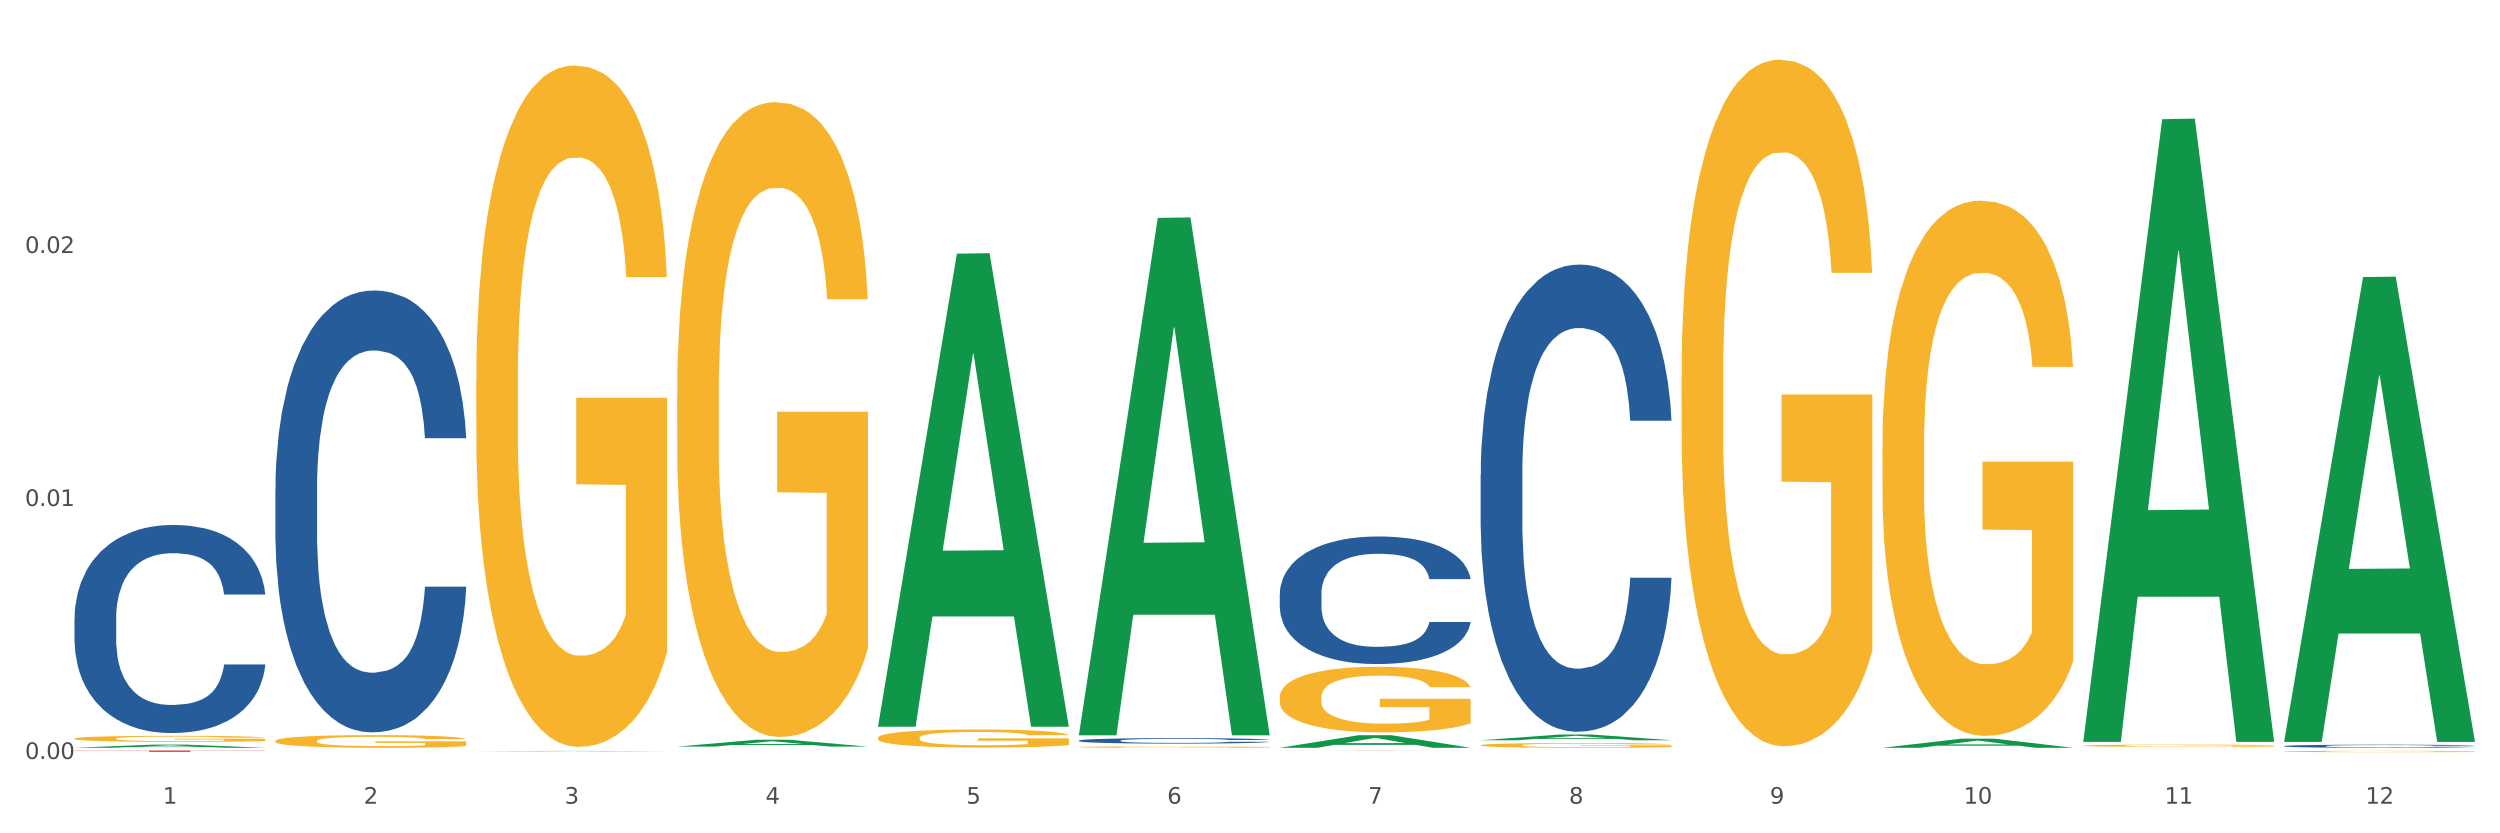
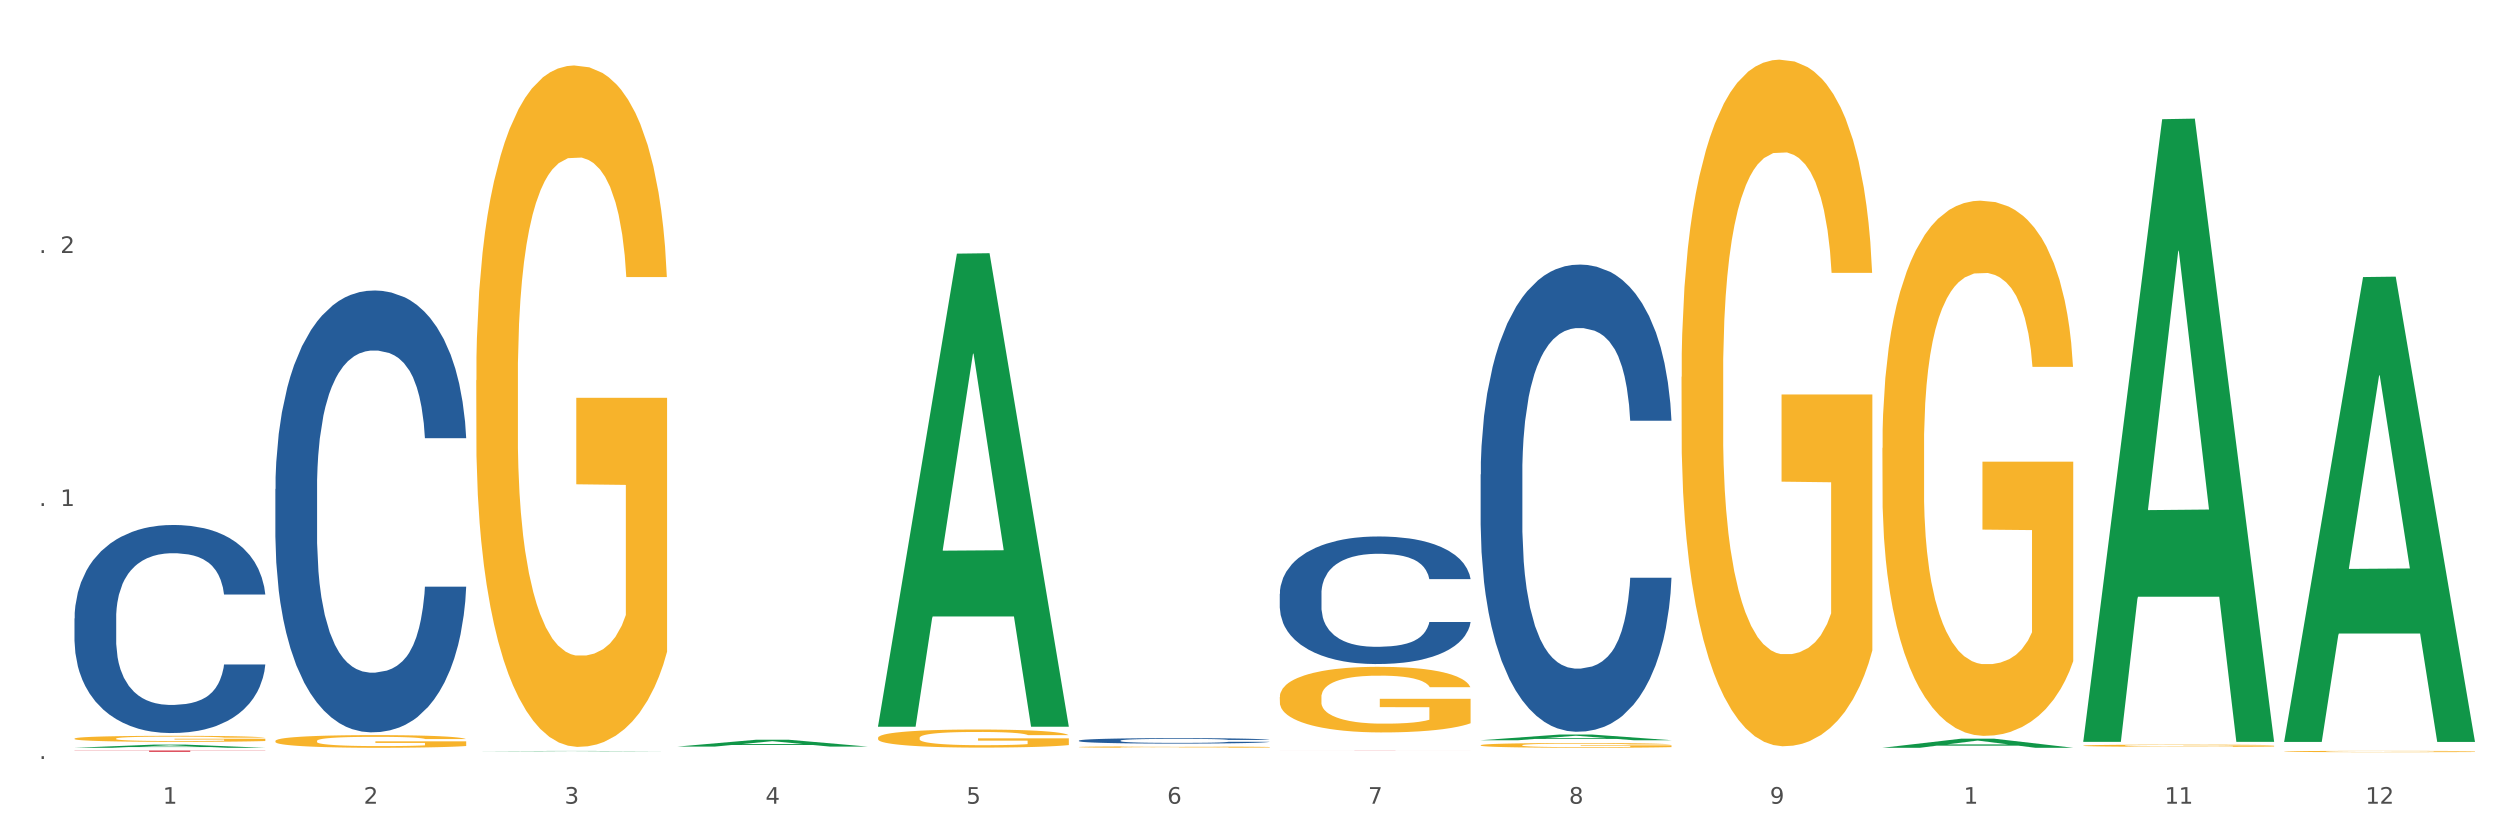
<svg xmlns="http://www.w3.org/2000/svg" xmlns:xlink="http://www.w3.org/1999/xlink" width="1080pt" height="360pt" viewBox="0 0 1080 360" version="1.1">
  <rect x="0" y="0" width="1080" height="360" fill="#333333" stroke="none" />
  <defs>
    <style type="text/css">*{stroke-linejoin: round; stroke-linecap: butt}</style>
  </defs>
  <g id="figure_1">
    <g id="patch_1">
-       <path d="M 0 360  L 1080 360  L 1080 0  L 0 0  z " style="fill: #ffffff; stroke: #ffffff; stroke-linejoin: miter" />
+       <path d="M 0 360  L 1080 360  L 1080 0  L 0 0  " style="fill: #ffffff; stroke: #ffffff; stroke-linejoin: miter" />
    </g>
    <g id="axes_1">
      <g id="matplotlib.axis_1">
        <g id="xtick_1">
          <g id="text_1">
            <g style="fill: #4d4d4d" transform="translate(70.342 347.204) scale(0.096 -0.096)">
              <defs>
                <path id="DejaVuSans-31" d="M 794 531  L 1825 531  L 1825 4091  L 703 3866  L 703 4441  L 1819 4666  L 2450 4666  L 2450 531  L 3481 531  L 3481 0  L 794 0  L 794 531  z " transform="scale(0.016)" />
              </defs>
              <use xlink:href="#DejaVuSans-31" />
            </g>
          </g>
        </g>
        <g id="xtick_2">
          <g id="text_2">
            <g style="fill: #4d4d4d" transform="translate(157.122 347.204) scale(0.096 -0.096)">
              <defs>
                <path id="DejaVuSans-32" d="M 1228 531  L 3431 531  L 3431 0  L 469 0  L 469 531  Q 828 903 1448 1529  Q 2069 2156 2228 2338  Q 2531 2678 2651 2914  Q 2772 3150 2772 3378  Q 2772 3750 2511 3984  Q 2250 4219 1831 4219  Q 1534 4219 1204 4116  Q 875 4013 500 3803  L 500 4441  Q 881 4594 1212 4672  Q 1544 4750 1819 4750  Q 2544 4750 2975 4387  Q 3406 4025 3406 3419  Q 3406 3131 3298 2873  Q 3191 2616 2906 2266  Q 2828 2175 2409 1742  Q 1991 1309 1228 531  z " transform="scale(0.016)" />
              </defs>
              <use xlink:href="#DejaVuSans-32" />
            </g>
          </g>
        </g>
        <g id="xtick_3">
          <g id="text_3">
            <g style="fill: #4d4d4d" transform="translate(243.902 347.204) scale(0.096 -0.096)">
              <defs>
                <path id="DejaVuSans-33" d="M 2597 2516  Q 3050 2419 3304 2112  Q 3559 1806 3559 1356  Q 3559 666 3084 287  Q 2609 -91 1734 -91  Q 1441 -91 1130 -33  Q 819 25 488 141  L 488 750  Q 750 597 1062 519  Q 1375 441 1716 441  Q 2309 441 2620 675  Q 2931 909 2931 1356  Q 2931 1769 2642 2001  Q 2353 2234 1838 2234  L 1294 2234  L 1294 2753  L 1863 2753  Q 2328 2753 2575 2939  Q 2822 3125 2822 3475  Q 2822 3834 2567 4026  Q 2313 4219 1838 4219  Q 1578 4219 1281 4162  Q 984 4106 628 3988  L 628 4550  Q 988 4650 1302 4700  Q 1616 4750 1894 4750  Q 2613 4750 3031 4423  Q 3450 4097 3450 3541  Q 3450 3153 3228 2886  Q 3006 2619 2597 2516  z " transform="scale(0.016)" />
              </defs>
              <use xlink:href="#DejaVuSans-33" />
            </g>
          </g>
        </g>
        <g id="xtick_4">
          <g id="text_4">
            <g style="fill: #4d4d4d" transform="translate(330.683 347.204) scale(0.096 -0.096)">
              <defs>
                <path id="DejaVuSans-34" d="M 2419 4116  L 825 1625  L 2419 1625  L 2419 4116  z M 2253 4666  L 3047 4666  L 3047 1625  L 3713 1625  L 3713 1100  L 3047 1100  L 3047 0  L 2419 0  L 2419 1100  L 313 1100  L 313 1709  L 2253 4666  z " transform="scale(0.016)" />
              </defs>
              <use xlink:href="#DejaVuSans-34" />
            </g>
          </g>
        </g>
        <g id="xtick_5">
          <g id="text_5">
            <g style="fill: #4d4d4d" transform="translate(417.463 347.204) scale(0.096 -0.096)">
              <defs>
                <path id="DejaVuSans-35" d="M 691 4666  L 3169 4666  L 3169 4134  L 1269 4134  L 1269 2991  Q 1406 3038 1543 3061  Q 1681 3084 1819 3084  Q 2600 3084 3056 2656  Q 3513 2228 3513 1497  Q 3513 744 3044 326  Q 2575 -91 1722 -91  Q 1428 -91 1123 -41  Q 819 9 494 109  L 494 744  Q 775 591 1075 516  Q 1375 441 1709 441  Q 2250 441 2565 725  Q 2881 1009 2881 1497  Q 2881 1984 2565 2268  Q 2250 2553 1709 2553  Q 1456 2553 1204 2497  Q 953 2441 691 2322  L 691 4666  z " transform="scale(0.016)" />
              </defs>
              <use xlink:href="#DejaVuSans-35" />
            </g>
          </g>
        </g>
        <g id="xtick_6">
          <g id="text_6">
            <g style="fill: #4d4d4d" transform="translate(504.243 347.204) scale(0.096 -0.096)">
              <defs>
                <path id="DejaVuSans-36" d="M 2113 2584  Q 1688 2584 1439 2293  Q 1191 2003 1191 1497  Q 1191 994 1439 701  Q 1688 409 2113 409  Q 2538 409 2786 701  Q 3034 994 3034 1497  Q 3034 2003 2786 2293  Q 2538 2584 2113 2584  z M 3366 4563  L 3366 3988  Q 3128 4100 2886 4159  Q 2644 4219 2406 4219  Q 1781 4219 1451 3797  Q 1122 3375 1075 2522  Q 1259 2794 1537 2939  Q 1816 3084 2150 3084  Q 2853 3084 3261 2657  Q 3669 2231 3669 1497  Q 3669 778 3244 343  Q 2819 -91 2113 -91  Q 1303 -91 875 529  Q 447 1150 447 2328  Q 447 3434 972 4092  Q 1497 4750 2381 4750  Q 2619 4750 2861 4703  Q 3103 4656 3366 4563  z " transform="scale(0.016)" />
              </defs>
              <use xlink:href="#DejaVuSans-36" />
            </g>
          </g>
        </g>
        <g id="xtick_7">
          <g id="text_7">
            <g style="fill: #4d4d4d" transform="translate(591.024 347.204) scale(0.096 -0.096)">
              <defs>
                <path id="DejaVuSans-37" d="M 525 4666  L 3525 4666  L 3525 4397  L 1831 0  L 1172 0  L 2766 4134  L 525 4134  L 525 4666  z " transform="scale(0.016)" />
              </defs>
              <use xlink:href="#DejaVuSans-37" />
            </g>
          </g>
        </g>
        <g id="xtick_8">
          <g id="text_8">
            <g style="fill: #4d4d4d" transform="translate(677.804 347.204) scale(0.096 -0.096)">
              <defs>
                <path id="DejaVuSans-38" d="M 2034 2216  Q 1584 2216 1326 1975  Q 1069 1734 1069 1313  Q 1069 891 1326 650  Q 1584 409 2034 409  Q 2484 409 2743 651  Q 3003 894 3003 1313  Q 3003 1734 2745 1975  Q 2488 2216 2034 2216  z M 1403 2484  Q 997 2584 770 2862  Q 544 3141 544 3541  Q 544 4100 942 4425  Q 1341 4750 2034 4750  Q 2731 4750 3128 4425  Q 3525 4100 3525 3541  Q 3525 3141 3298 2862  Q 3072 2584 2669 2484  Q 3125 2378 3379 2068  Q 3634 1759 3634 1313  Q 3634 634 3220 271  Q 2806 -91 2034 -91  Q 1263 -91 848 271  Q 434 634 434 1313  Q 434 1759 690 2068  Q 947 2378 1403 2484  z M 1172 3481  Q 1172 3119 1398 2916  Q 1625 2713 2034 2713  Q 2441 2713 2670 2916  Q 2900 3119 2900 3481  Q 2900 3844 2670 4047  Q 2441 4250 2034 4250  Q 1625 4250 1398 4047  Q 1172 3844 1172 3481  z " transform="scale(0.016)" />
              </defs>
              <use xlink:href="#DejaVuSans-38" />
            </g>
          </g>
        </g>
        <g id="xtick_9">
          <g id="text_9">
            <g style="fill: #4d4d4d" transform="translate(764.584 347.204) scale(0.096 -0.096)">
              <defs>
                <path id="DejaVuSans-39" d="M 703 97  L 703 672  Q 941 559 1184 500  Q 1428 441 1663 441  Q 2288 441 2617 861  Q 2947 1281 2994 2138  Q 2813 1869 2534 1725  Q 2256 1581 1919 1581  Q 1219 1581 811 2004  Q 403 2428 403 3163  Q 403 3881 828 4315  Q 1253 4750 1959 4750  Q 2769 4750 3195 4129  Q 3622 3509 3622 2328  Q 3622 1225 3098 567  Q 2575 -91 1691 -91  Q 1453 -91 1209 -44  Q 966 3 703 97  z M 1959 2075  Q 2384 2075 2632 2365  Q 2881 2656 2881 3163  Q 2881 3666 2632 3958  Q 2384 4250 1959 4250  Q 1534 4250 1286 3958  Q 1038 3666 1038 3163  Q 1038 2656 1286 2365  Q 1534 2075 1959 2075  z " transform="scale(0.016)" />
              </defs>
              <use xlink:href="#DejaVuSans-39" />
            </g>
          </g>
        </g>
        <g id="xtick_10">
          <g id="text_10">
            <g style="fill: #4d4d4d" transform="translate(848.311 347.204) scale(0.096 -0.096)">
              <defs>
-                 <path id="DejaVuSans-30" d="M 2034 4250  Q 1547 4250 1301 3770  Q 1056 3291 1056 2328  Q 1056 1369 1301 889  Q 1547 409 2034 409  Q 2525 409 2770 889  Q 3016 1369 3016 2328  Q 3016 3291 2770 3770  Q 2525 4250 2034 4250  z M 2034 4750  Q 2819 4750 3233 4129  Q 3647 3509 3647 2328  Q 3647 1150 3233 529  Q 2819 -91 2034 -91  Q 1250 -91 836 529  Q 422 1150 422 2328  Q 422 3509 836 4129  Q 1250 4750 2034 4750  z " transform="scale(0.016)" />
-               </defs>
+                 </defs>
              <use xlink:href="#DejaVuSans-31" />
              <use xlink:href="#DejaVuSans-30" transform="translate(63.623 0)" />
            </g>
          </g>
        </g>
        <g id="xtick_11">
          <g id="text_11">
            <g style="fill: #4d4d4d" transform="translate(935.091 347.204) scale(0.096 -0.096)">
              <use xlink:href="#DejaVuSans-31" />
              <use xlink:href="#DejaVuSans-31" transform="translate(63.623 0)" />
            </g>
          </g>
        </g>
        <g id="xtick_12">
          <g id="text_12">
            <g style="fill: #4d4d4d" transform="translate(1021.871 347.204) scale(0.096 -0.096)">
              <use xlink:href="#DejaVuSans-31" />
              <use xlink:href="#DejaVuSans-32" transform="translate(63.623 0)" />
            </g>
          </g>
        </g>
        <g id="xtick_13" />
        <g id="xtick_14" />
        <g id="xtick_15" />
        <g id="xtick_16" />
        <g id="xtick_17" />
        <g id="xtick_18" />
        <g id="xtick_19" />
        <g id="xtick_20" />
        <g id="xtick_21" />
        <g id="xtick_22" />
        <g id="xtick_23" />
      </g>
      <g id="matplotlib.axis_2">
        <g id="ytick_1">
          <g id="text_13">
            <g style="fill: #4d4d4d" transform="translate(10.8 327.887) scale(0.096 -0.096)">
              <defs>
                <path id="DejaVuSans-2e" d="M 684 794  L 1344 794  L 1344 0  L 684 0  L 684 794  z " transform="scale(0.016)" />
              </defs>
              <use xlink:href="#DejaVuSans-30" />
              <use xlink:href="#DejaVuSans-2e" transform="translate(63.623 0)" />
              <use xlink:href="#DejaVuSans-30" transform="translate(95.41 0)" />
              <use xlink:href="#DejaVuSans-30" transform="translate(159.033 0)" />
            </g>
          </g>
        </g>
        <g id="ytick_2">
          <g id="text_14">
            <g style="fill: #4d4d4d" transform="translate(10.8 218.59) scale(0.096 -0.096)">
              <use xlink:href="#DejaVuSans-30" />
              <use xlink:href="#DejaVuSans-2e" transform="translate(63.623 0)" />
              <use xlink:href="#DejaVuSans-30" transform="translate(95.41 0)" />
              <use xlink:href="#DejaVuSans-31" transform="translate(159.033 0)" />
            </g>
          </g>
        </g>
        <g id="ytick_3">
          <g id="text_15">
            <g style="fill: #4d4d4d" transform="translate(10.8 109.292) scale(0.096 -0.096)">
              <use xlink:href="#DejaVuSans-30" />
              <use xlink:href="#DejaVuSans-2e" transform="translate(63.623 0)" />
              <use xlink:href="#DejaVuSans-30" transform="translate(95.41 0)" />
              <use xlink:href="#DejaVuSans-32" transform="translate(159.033 0)" />
            </g>
          </g>
        </g>
        <g id="ytick_4" />
        <g id="ytick_5" />
        <g id="ytick_6" />
      </g>
      <g id="PolyCollection_1">
        <path d="M 32.175 323.043  L 32.26 323.042  L 66.256 321.682  L 80.365 321.68  L 114.616 323.046  L 98.298 323.046  L 90.904 322.728  L 55.803 322.728  L 55.548 322.733  L 48.408 323.046  L 32.175 323.046  L 32.175 323.043  L 60.222 322.538  L 86.484 322.537  L 73.481 321.971  L 73.311 321.969  L 73.141 321.973  L 60.137 322.537  L 60.222 322.538  L 32.175 323.043  z " clip-path="url(#pca580db90e)" style="fill: #109648" />
        <path d="M 118.955 320.102  L 119.053 320.097  L 119.053 319.917  L 119.247 319.762  L 120.221 319.388  L 121.681 319.078  L 122.751 318.913  L 123.822 318.778  L 125.087 318.643  L 126.645 318.503  L 129.467 318.298  L 131.219 318.193  L 133.361 318.083  L 137.254 317.923  L 140.077 317.833  L 142.997 317.758  L 147.766 317.668  L 150.881 317.628  L 154.19 317.598  L 158.181 317.578  L 161.198 317.573  L 167.817 317.588  L 173.462 317.633  L 176.187 317.668  L 179.691 317.728  L 181.541 317.768  L 184.558 317.848  L 187.673 317.953  L 189.814 318.043  L 193.026 318.213  L 195.459 318.383  L 197.698 318.593  L 198.866 318.738  L 199.742 318.873  L 200.521 319.028  L 201.299 319.273  L 183.779 319.273  L 183.098 319.098  L 182.027 318.933  L 180.47 318.773  L 179.107 318.673  L 176.771 318.548  L 174.63 318.468  L 172.391 318.408  L 169.666 318.358  L 167.525 318.333  L 164.507 318.313  L 158.57 318.318  L 154.579 318.358  L 151.854 318.408  L 150.102 318.453  L 148.545 318.503  L 146.793 318.573  L 144.749 318.678  L 143.289 318.773  L 141.829 318.893  L 140.661 319.013  L 139.59 319.153  L 138.714 319.303  L 138.033 319.458  L 137.449 319.647  L 136.962 319.962  L 136.962 320.647  L 137.157 320.802  L 137.643 321.007  L 138.227 321.162  L 139.201 321.347  L 140.077 321.472  L 141.731 321.652  L 143.581 321.801  L 145.041 321.896  L 146.501 321.976  L 149.031 322.086  L 151.854 322.176  L 154.287 322.231  L 157.597 322.281  L 159.835 322.301  L 161.782 322.311  L 166.551 322.311  L 169.958 322.296  L 173.754 322.261  L 176.674 322.216  L 179.107 322.161  L 181.833 322.071  L 183.585 321.986  L 183.585 320.942  L 162.171 320.937  L 162.171 320.242  L 201.397 320.242  L 201.397 322.281  L 199.742 322.386  L 197.893 322.481  L 195.946 322.566  L 193.026 322.671  L 189.522 322.771  L 186.407 322.841  L 183.098 322.901  L 179.205 322.956  L 174.143 323.006  L 171.029 323.026  L 167.135 323.041  L 162.561 323.046  L 158.57 323.036  L 154.677 323.011  L 150.589 322.966  L 146.598 322.901  L 143.581 322.836  L 140.563 322.756  L 137.351 322.651  L 134.821 322.551  L 132.874 322.461  L 130.733 322.346  L 128.397 322.196  L 126.645 322.061  L 125.087 321.921  L 123.433 321.742  L 122.265 321.587  L 121.097 321.392  L 120.415 321.247  L 119.637 321.022  L 119.053 320.707  L 118.955 320.102  z " clip-path="url(#pca580db90e)" style="fill: #f7b32b" />
        <path d="M 32.175 267.176  L 32.272 267.093  L 32.272 264.795  L 32.565 261.675  L 33.637 255.929  L 35.001 251.578  L 37.34 246.489  L 38.607 244.354  L 40.263 241.974  L 43.674 238.115  L 47.572 234.832  L 50.3 233.026  L 52.347 231.876  L 56.927 229.824  L 59.558 228.921  L 62.287 228.182  L 64.625 227.69  L 68.523 227.115  L 71.642 226.869  L 75.247 226.787  L 78.268 226.869  L 82.263 227.197  L 88.11 228.182  L 90.352 228.757  L 93.373 229.742  L 96.491 231.055  L 99.025 232.369  L 101.948 234.257  L 104.969 236.72  L 107.892 239.839  L 109.939 242.712  L 111.595 245.75  L 113.057 249.444  L 114.129 253.466  L 114.616 256.832  L 96.783 256.832  L 96.296 253.795  L 95.322 250.511  L 94.347 248.295  L 93.275 246.489  L 91.619 244.436  L 90.157 243.123  L 87.721 241.563  L 85.479 240.578  L 83.628 240.003  L 81.386 239.511  L 76.611 239.018  L 73.201 239.018  L 71.057 239.182  L 68.426 239.593  L 66.184 240.168  L 63.553 241.153  L 61.507 242.22  L 59.461 243.615  L 58.291 244.6  L 56.537 246.406  L 55.368 247.884  L 53.809 250.429  L 52.932 252.235  L 51.372 256.914  L 50.69 260.362  L 50.398 262.743  L 50.203 265.37  L 50.203 278.176  L 50.788 283.922  L 51.275 286.385  L 52.054 289.176  L 53.516 292.788  L 55.66 296.318  L 57.901 298.863  L 59.753 300.423  L 61.507 301.572  L 63.261 302.475  L 65.405 303.296  L 67.159 303.788  L 69.79 304.281  L 72.908 304.527  L 75.345 304.527  L 80.314 304.117  L 82.556 303.706  L 84.7 303.132  L 87.038 302.229  L 88.89 301.243  L 89.962 300.505  L 91.716 298.945  L 93.08 297.303  L 94.25 295.415  L 95.029 293.773  L 95.906 291.31  L 96.588 288.519  L 96.783 287.042  L 114.616 287.042  L 114.227 289.997  L 113.544 292.87  L 112.18 296.728  L 111.108 298.945  L 109.452 301.654  L 107.697 303.952  L 105.261 306.497  L 103.02 308.385  L 100.681 310.027  L 98.148 311.505  L 93.567 313.557  L 91.911 314.132  L 88.403 315.117  L 85.674 315.692  L 81.679 316.266  L 77.586 316.595  L 73.298 316.677  L 69.498 316.512  L 65.307 316.02  L 62.676 315.527  L 59.753 314.789  L 56.342 313.639  L 53.126 312.244  L 50.105 310.602  L 47.279 308.714  L 44.648 306.579  L 41.238 303.049  L 38.704 299.602  L 36.853 296.4  L 35.586 293.691  L 34.319 290.243  L 33.637 287.863  L 32.565 282.116  L 32.175 276.78  L 32.175 267.176  z " clip-path="url(#pca580db90e)" style="fill: #255c99" />
        <path d="M 118.955 211.26  L 119.053 211.085  L 119.053 206.204  L 119.345 199.58  L 120.417 187.377  L 121.781 178.137  L 124.12 167.329  L 125.387 162.797  L 127.044 157.741  L 130.454 149.548  L 134.352 142.575  L 137.081 138.739  L 139.127 136.299  L 143.707 131.941  L 146.338 130.023  L 149.067 128.454  L 151.406 127.408  L 155.304 126.188  L 158.422 125.665  L 162.028 125.49  L 165.048 125.665  L 169.044 126.362  L 174.891 128.454  L 177.132 129.674  L 180.153 131.766  L 183.271 134.555  L 185.805 137.345  L 188.728 141.354  L 191.749 146.584  L 194.673 153.209  L 196.719 159.31  L 198.376 165.76  L 199.837 173.605  L 200.909 182.147  L 201.397 189.294  L 183.564 189.294  L 183.076 182.844  L 182.102 175.871  L 181.127 171.164  L 180.055 167.329  L 178.399 162.971  L 176.937 160.182  L 174.501 156.869  L 172.26 154.777  L 170.408 153.557  L 168.167 152.511  L 163.392 151.465  L 159.981 151.465  L 157.837 151.814  L 155.206 152.686  L 152.965 153.906  L 150.334 155.998  L 148.287 158.264  L 146.241 161.228  L 145.071 163.32  L 143.317 167.155  L 142.148 170.293  L 140.589 175.697  L 139.712 179.532  L 138.153 189.469  L 137.471 196.791  L 137.178 201.846  L 136.983 207.425  L 136.983 234.62  L 137.568 246.823  L 138.055 252.053  L 138.835 257.98  L 140.297 265.65  L 142.44 273.146  L 144.682 278.55  L 146.533 281.863  L 148.287 284.303  L 150.041 286.221  L 152.185 287.964  L 153.939 289.01  L 156.57 290.056  L 159.689 290.579  L 162.125 290.579  L 167.095 289.707  L 169.336 288.836  L 171.48 287.615  L 173.819 285.698  L 175.67 283.606  L 176.742 282.037  L 178.496 278.725  L 179.861 275.238  L 181.03 271.229  L 181.81 267.742  L 182.687 262.512  L 183.369 256.585  L 183.564 253.447  L 201.397 253.447  L 201.007 259.723  L 200.325 265.824  L 198.96 274.018  L 197.889 278.725  L 196.232 284.478  L 194.478 289.359  L 192.042 294.763  L 189.8 298.772  L 187.462 302.259  L 184.928 305.397  L 180.348 309.755  L 178.691 310.975  L 175.183 313.067  L 172.454 314.288  L 168.459 315.508  L 164.366 316.205  L 160.079 316.38  L 156.278 316.031  L 152.088 314.985  L 149.457 313.939  L 146.533 312.37  L 143.123 309.929  L 139.907 306.966  L 136.886 303.479  L 134.06 299.47  L 131.429 294.937  L 128.018 287.441  L 125.484 280.119  L 123.633 273.321  L 122.366 267.568  L 121.099 260.246  L 120.417 255.19  L 119.345 242.987  L 118.955 231.656  L 118.955 211.26  z " clip-path="url(#pca580db90e)" style="fill: #255c99" />
        <path d="M 466.077 319.934  L 466.174 319.932  L 466.174 319.871  L 466.466 319.789  L 467.538 319.637  L 468.903 319.522  L 471.241 319.388  L 472.508 319.332  L 474.165 319.269  L 477.576 319.167  L 481.474 319.081  L 484.202 319.033  L 486.248 319.003  L 490.829 318.949  L 493.46 318.925  L 496.188 318.905  L 498.527 318.892  L 502.425 318.877  L 505.543 318.871  L 509.149 318.868  L 512.17 318.871  L 516.165 318.879  L 522.012 318.905  L 524.253 318.92  L 527.274 318.946  L 530.393 318.981  L 532.926 319.016  L 535.85 319.066  L 538.871 319.13  L 541.794 319.213  L 543.84 319.289  L 545.497 319.369  L 546.959 319.466  L 548.031 319.572  L 548.518 319.661  L 530.685 319.661  L 530.198 319.581  L 529.223 319.494  L 528.249 319.436  L 527.177 319.388  L 525.52 319.334  L 524.058 319.299  L 521.622 319.258  L 519.381 319.232  L 517.529 319.217  L 515.288 319.204  L 510.513 319.191  L 507.102 319.191  L 504.959 319.195  L 502.327 319.206  L 500.086 319.221  L 497.455 319.247  L 495.409 319.276  L 493.362 319.312  L 492.193 319.338  L 490.439 319.386  L 489.269 319.425  L 487.71 319.492  L 486.833 319.54  L 485.274 319.663  L 484.592 319.754  L 484.3 319.817  L 484.105 319.886  L 484.105 320.224  L 484.689 320.376  L 485.177 320.441  L 485.956 320.514  L 487.418 320.61  L 489.562 320.703  L 491.803 320.77  L 493.655 320.811  L 495.409 320.841  L 497.163 320.865  L 499.307 320.887  L 501.061 320.9  L 503.692 320.913  L 506.81 320.919  L 509.246 320.919  L 514.216 320.908  L 516.457 320.898  L 518.601 320.882  L 520.94 320.859  L 522.792 320.833  L 523.864 320.813  L 525.618 320.772  L 526.982 320.729  L 528.151 320.679  L 528.931 320.635  L 529.808 320.571  L 530.49 320.497  L 530.685 320.458  L 548.518 320.458  L 548.128 320.536  L 547.446 320.612  L 546.082 320.713  L 545.01 320.772  L 543.353 320.843  L 541.599 320.904  L 539.163 320.971  L 536.922 321.021  L 534.583 321.064  L 532.049 321.103  L 527.469 321.157  L 525.813 321.173  L 522.304 321.199  L 519.576 321.214  L 515.58 321.229  L 511.488 321.237  L 507.2 321.24  L 503.399 321.235  L 499.209 321.222  L 496.578 321.209  L 493.655 321.19  L 490.244 321.16  L 487.028 321.123  L 484.007 321.079  L 481.181 321.03  L 478.55 320.973  L 475.139 320.88  L 472.606 320.789  L 470.754 320.705  L 469.487 320.633  L 468.221 320.542  L 467.538 320.48  L 466.466 320.328  L 466.077 320.187  L 466.077 319.934  z " clip-path="url(#pca580db90e)" style="fill: #255c99" />
        <path d="M 552.857 256.517  L 552.954 256.467  L 552.954 255.058  L 553.247 253.145  L 554.319 249.622  L 555.683 246.954  L 558.022 243.833  L 559.289 242.525  L 560.945 241.065  L 564.356 238.699  L 568.254 236.686  L 570.982 235.579  L 573.029 234.874  L 577.609 233.616  L 580.24 233.062  L 582.969 232.609  L 585.307 232.307  L 589.205 231.955  L 592.324 231.804  L 595.929 231.753  L 598.95 231.804  L 602.945 232.005  L 608.792 232.609  L 611.034 232.961  L 614.055 233.565  L 617.173 234.371  L 619.707 235.176  L 622.63 236.334  L 625.651 237.844  L 628.574 239.756  L 630.621 241.518  L 632.277 243.38  L 633.739 245.645  L 634.811 248.112  L 635.298 250.175  L 617.465 250.175  L 616.978 248.313  L 616.004 246.3  L 615.029 244.941  L 613.957 243.833  L 612.301 242.575  L 610.839 241.77  L 608.403 240.813  L 606.161 240.209  L 604.31 239.857  L 602.068 239.555  L 597.293 239.253  L 593.883 239.253  L 591.739 239.354  L 589.108 239.605  L 586.866 239.958  L 584.235 240.562  L 582.189 241.216  L 580.143 242.072  L 578.973 242.676  L 577.219 243.783  L 576.05 244.689  L 574.491 246.249  L 573.614 247.357  L 572.054 250.226  L 571.372 252.34  L 571.08 253.799  L 570.885 255.41  L 570.885 263.262  L 571.47 266.785  L 571.957 268.295  L 572.736 270.006  L 574.198 272.221  L 576.342 274.385  L 578.583 275.946  L 580.435 276.902  L 582.189 277.607  L 583.943 278.16  L 586.087 278.664  L 587.841 278.966  L 590.472 279.268  L 593.59 279.419  L 596.027 279.419  L 600.997 279.167  L 603.238 278.915  L 605.382 278.563  L 607.72 278.009  L 609.572 277.405  L 610.644 276.952  L 612.398 275.996  L 613.762 274.989  L 614.932 273.832  L 615.711 272.825  L 616.588 271.315  L 617.27 269.604  L 617.465 268.698  L 635.298 268.698  L 634.909 270.51  L 634.226 272.271  L 632.862 274.637  L 631.79 275.996  L 630.134 277.657  L 628.379 279.066  L 625.943 280.627  L 623.702 281.784  L 621.363 282.791  L 618.83 283.697  L 614.249 284.955  L 612.593 285.308  L 609.085 285.912  L 606.356 286.264  L 602.361 286.616  L 598.268 286.818  L 593.98 286.868  L 590.18 286.767  L 585.989 286.465  L 583.358 286.163  L 580.435 285.71  L 577.024 285.006  L 573.808 284.15  L 570.788 283.143  L 567.962 281.986  L 565.33 280.677  L 561.92 278.513  L 559.386 276.399  L 557.535 274.436  L 556.268 272.775  L 555.001 270.661  L 554.319 269.201  L 553.247 265.678  L 552.857 262.406  L 552.857 256.517  z " clip-path="url(#pca580db90e)" style="fill: #255c99" />
        <path d="M 639.637 204.979  L 639.735 204.795  L 639.735 199.634  L 640.027 192.629  L 641.099 179.727  L 642.463 169.957  L 644.802 158.529  L 646.069 153.737  L 647.726 148.391  L 651.136 139.728  L 655.034 132.355  L 657.763 128.3  L 659.809 125.719  L 664.389 121.111  L 667.02 119.083  L 669.749 117.425  L 672.088 116.319  L 675.986 115.028  L 679.104 114.475  L 682.71 114.291  L 685.73 114.475  L 689.726 115.213  L 695.573 117.425  L 697.814 118.715  L 700.835 120.927  L 703.953 123.876  L 706.487 126.825  L 709.41 131.065  L 712.431 136.594  L 715.355 143.599  L 717.401 150.05  L 719.058 156.87  L 720.519 165.165  L 721.591 174.197  L 722.079 181.754  L 704.246 181.754  L 703.758 174.934  L 702.784 167.561  L 701.809 162.584  L 700.737 158.529  L 699.081 153.921  L 697.619 150.972  L 695.183 147.47  L 692.942 145.258  L 691.09 143.967  L 688.849 142.861  L 684.074 141.756  L 680.663 141.756  L 678.519 142.124  L 675.888 143.046  L 673.647 144.336  L 671.016 146.548  L 668.969 148.944  L 666.923 152.078  L 665.754 154.29  L 663.999 158.345  L 662.83 161.663  L 661.271 167.377  L 660.394 171.432  L 658.835 181.939  L 658.153 189.68  L 657.86 195.026  L 657.665 200.924  L 657.665 229.679  L 658.25 242.582  L 658.737 248.112  L 659.517 254.379  L 660.979 262.489  L 663.122 270.415  L 665.364 276.129  L 667.215 279.631  L 668.969 282.212  L 670.723 284.239  L 672.867 286.083  L 674.621 287.189  L 677.252 288.295  L 680.371 288.848  L 682.807 288.848  L 687.777 287.926  L 690.018 287.004  L 692.162 285.714  L 694.501 283.686  L 696.352 281.474  L 697.424 279.816  L 699.178 276.313  L 700.543 272.627  L 701.712 268.387  L 702.492 264.701  L 703.369 259.171  L 704.051 252.904  L 704.246 249.586  L 722.079 249.586  L 721.689 256.222  L 721.007 262.673  L 719.642 271.337  L 718.571 276.313  L 716.914 282.396  L 715.16 287.557  L 712.724 293.271  L 710.482 297.511  L 708.144 301.197  L 705.61 304.515  L 701.03 309.123  L 699.373 310.414  L 695.865 312.626  L 693.136 313.916  L 689.141 315.206  L 685.048 315.943  L 680.761 316.128  L 676.96 315.759  L 672.77 314.653  L 670.139 313.547  L 667.215 311.888  L 663.805 309.308  L 660.589 306.174  L 657.568 302.488  L 654.742 298.248  L 652.111 293.456  L 648.7 285.53  L 646.166 277.788  L 644.315 270.599  L 643.048 264.517  L 641.781 256.775  L 641.099 251.429  L 640.027 238.527  L 639.637 226.545  L 639.637 204.979  z " clip-path="url(#pca580db90e)" style="fill: #255c99" />
-         <path d="M 986.759 322.305  L 986.856 322.303  L 986.856 322.269  L 987.148 322.222  L 988.22 322.136  L 989.585 322.071  L 991.923 321.995  L 993.19 321.963  L 994.847 321.927  L 998.258 321.869  L 1002.156 321.82  L 1004.884 321.793  L 1006.93 321.776  L 1011.511 321.745  L 1014.142 321.732  L 1016.87 321.721  L 1019.209 321.713  L 1023.107 321.705  L 1026.225 321.701  L 1029.831 321.7  L 1032.852 321.701  L 1036.847 321.706  L 1042.694 321.721  L 1044.935 321.729  L 1047.956 321.744  L 1051.075 321.764  L 1053.608 321.783  L 1056.532 321.812  L 1059.553 321.849  L 1062.476 321.895  L 1064.522 321.938  L 1066.179 321.984  L 1067.641 322.039  L 1068.713 322.099  L 1069.2 322.15  L 1051.367 322.15  L 1050.88 322.104  L 1049.905 322.055  L 1048.931 322.022  L 1047.859 321.995  L 1046.202 321.964  L 1044.74 321.944  L 1042.304 321.921  L 1040.063 321.906  L 1038.211 321.898  L 1035.97 321.89  L 1031.195 321.883  L 1027.784 321.883  L 1025.641 321.885  L 1023.009 321.892  L 1020.768 321.9  L 1018.137 321.915  L 1016.091 321.931  L 1014.044 321.952  L 1012.875 321.967  L 1011.121 321.994  L 1009.951 322.016  L 1008.392 322.054  L 1007.515 322.081  L 1005.956 322.151  L 1005.274 322.203  L 1004.982 322.238  L 1004.787 322.278  L 1004.787 322.469  L 1005.371 322.555  L 1005.859 322.592  L 1006.638 322.634  L 1008.1 322.688  L 1010.244 322.741  L 1012.485 322.779  L 1014.337 322.802  L 1016.091 322.82  L 1017.845 322.833  L 1019.989 322.846  L 1021.743 322.853  L 1024.374 322.86  L 1027.492 322.864  L 1029.928 322.864  L 1034.898 322.858  L 1037.139 322.852  L 1039.283 322.843  L 1041.622 322.83  L 1043.474 322.815  L 1044.546 322.804  L 1046.3 322.78  L 1047.664 322.756  L 1048.833 322.728  L 1049.613 322.703  L 1050.49 322.666  L 1051.172 322.624  L 1051.367 322.602  L 1069.2 322.602  L 1068.81 322.646  L 1068.128 322.689  L 1066.764 322.747  L 1065.692 322.78  L 1064.035 322.821  L 1062.281 322.855  L 1059.845 322.893  L 1057.604 322.922  L 1055.265 322.946  L 1052.731 322.968  L 1048.151 322.999  L 1046.495 323.008  L 1042.986 323.023  L 1040.258 323.031  L 1036.262 323.04  L 1032.17 323.045  L 1027.882 323.046  L 1024.081 323.043  L 1019.891 323.036  L 1017.26 323.029  L 1014.337 323.018  L 1010.926 323  L 1007.71 322.98  L 1004.689 322.955  L 1001.863 322.927  L 999.232 322.895  L 995.821 322.842  L 993.288 322.79  L 991.436 322.742  L 990.169 322.702  L 988.903 322.65  L 988.22 322.614  L 987.148 322.528  L 986.759 322.448  L 986.759 322.305  z " clip-path="url(#pca580db90e)" style="fill: #255c99" />
        <path d="M 986.759 324.637  L 986.856 324.636  L 986.856 324.617  L 987.051 324.6  L 988.024 324.561  L 989.484 324.528  L 990.555 324.51  L 991.625 324.496  L 992.891 324.481  L 994.448 324.467  L 997.271 324.445  L 999.023 324.434  L 1001.164 324.422  L 1005.057 324.405  L 1007.88 324.395  L 1010.8 324.387  L 1015.569 324.378  L 1018.684 324.374  L 1021.993 324.37  L 1025.984 324.368  L 1029.001 324.368  L 1035.62 324.369  L 1041.265 324.374  L 1043.991 324.378  L 1047.495 324.384  L 1049.344 324.388  L 1052.361 324.397  L 1055.476 324.408  L 1057.617 324.418  L 1060.829 324.436  L 1063.263 324.454  L 1065.501 324.476  L 1066.669 324.492  L 1067.545 324.506  L 1068.324 324.522  L 1069.103 324.548  L 1051.583 324.548  L 1050.901 324.53  L 1049.831 324.512  L 1048.273 324.495  L 1046.911 324.485  L 1044.575 324.471  L 1042.433 324.463  L 1040.195 324.456  L 1037.469 324.451  L 1035.328 324.449  L 1032.311 324.446  L 1026.373 324.447  L 1022.383 324.451  L 1019.657 324.456  L 1017.905 324.461  L 1016.348 324.467  L 1014.596 324.474  L 1012.552 324.485  L 1011.092 324.495  L 1009.632 324.508  L 1008.464 324.521  L 1007.393 324.536  L 1006.517 324.552  L 1005.836 324.568  L 1005.252 324.588  L 1004.765 324.622  L 1004.765 324.694  L 1004.96 324.711  L 1005.447 324.733  L 1006.031 324.749  L 1007.004 324.769  L 1007.88 324.782  L 1009.535 324.801  L 1011.384 324.817  L 1012.844 324.827  L 1014.304 324.836  L 1016.835 324.847  L 1019.657 324.857  L 1022.091 324.863  L 1025.4 324.868  L 1027.639 324.87  L 1029.585 324.871  L 1034.355 324.871  L 1037.761 324.87  L 1041.557 324.866  L 1044.477 324.861  L 1046.911 324.855  L 1049.636 324.846  L 1051.388 324.837  L 1051.388 324.726  L 1029.975 324.725  L 1029.975 324.651  L 1069.2 324.651  L 1069.2 324.868  L 1067.545 324.879  L 1065.696 324.889  L 1063.749 324.898  L 1060.829 324.91  L 1057.325 324.92  L 1054.211 324.928  L 1050.901 324.934  L 1047.008 324.94  L 1041.947 324.945  L 1038.832 324.947  L 1034.939 324.949  L 1030.364 324.95  L 1026.373 324.948  L 1022.48 324.946  L 1018.392 324.941  L 1014.401 324.934  L 1011.384 324.927  L 1008.367 324.919  L 1005.155 324.908  L 1002.624 324.897  L 1000.677 324.887  L 998.536 324.875  L 996.2 324.859  L 994.448 324.845  L 992.891 324.83  L 991.236 324.811  L 990.068 324.794  L 988.9 324.774  L 988.219 324.758  L 987.44 324.734  L 986.856 324.701  L 986.759 324.637  z " clip-path="url(#pca580db90e)" style="fill: #f7b32b" />
        <path d="M 899.978 322.121  L 900.076 322.12  L 900.076 322.088  L 900.27 322.061  L 901.244 321.995  L 902.704 321.941  L 903.774 321.912  L 904.845 321.888  L 906.11 321.864  L 907.668 321.84  L 910.49 321.804  L 912.242 321.786  L 914.384 321.766  L 918.277 321.738  L 921.1 321.722  L 924.02 321.709  L 928.789 321.693  L 931.904 321.686  L 935.213 321.681  L 939.204 321.678  L 942.221 321.677  L 948.84 321.679  L 954.485 321.687  L 957.21 321.693  L 960.714 321.704  L 962.564 321.711  L 965.581 321.725  L 968.696 321.743  L 970.837 321.759  L 974.049 321.789  L 976.482 321.819  L 978.721 321.856  L 979.889 321.881  L 980.765 321.905  L 981.544 321.932  L 982.322 321.975  L 964.802 321.975  L 964.121 321.944  L 963.05 321.915  L 961.493 321.887  L 960.13 321.87  L 957.794 321.848  L 955.653 321.834  L 953.414 321.823  L 950.689 321.814  L 948.548 321.81  L 945.53 321.807  L 939.593 321.807  L 935.602 321.814  L 932.877 321.823  L 931.125 321.831  L 929.568 321.84  L 927.816 321.852  L 925.772 321.871  L 924.312 321.887  L 922.852 321.908  L 921.684 321.929  L 920.613 321.954  L 919.737 321.98  L 919.056 322.007  L 918.472 322.041  L 917.985 322.096  L 917.985 322.216  L 918.18 322.243  L 918.666 322.279  L 919.25 322.307  L 920.224 322.339  L 921.1 322.361  L 922.754 322.392  L 924.604 322.419  L 926.064 322.435  L 927.524 322.449  L 930.054 322.469  L 932.877 322.485  L 935.31 322.494  L 938.62 322.503  L 940.858 322.506  L 942.805 322.508  L 947.574 322.508  L 950.981 322.506  L 954.777 322.499  L 957.697 322.492  L 960.13 322.482  L 962.856 322.466  L 964.608 322.451  L 964.608 322.268  L 943.194 322.267  L 943.194 322.145  L 982.42 322.145  L 982.42 322.503  L 980.765 322.521  L 978.916 322.538  L 976.969 322.553  L 974.049 322.571  L 970.545 322.589  L 967.43 322.601  L 964.121 322.612  L 960.228 322.621  L 955.166 322.63  L 952.052 322.634  L 948.158 322.636  L 943.584 322.637  L 939.593 322.635  L 935.7 322.631  L 931.612 322.623  L 927.621 322.612  L 924.604 322.6  L 921.586 322.586  L 918.374 322.568  L 915.844 322.55  L 913.897 322.535  L 911.756 322.514  L 909.42 322.488  L 907.668 322.464  L 906.11 322.44  L 904.456 322.408  L 903.288 322.381  L 902.12 322.347  L 901.438 322.321  L 900.66 322.282  L 900.076 322.227  L 899.978 322.121  z " clip-path="url(#pca580db90e)" style="fill: #f7b32b" />
        <path d="M 813.198 193.527  L 813.295 193.316  L 813.295 185.714  L 813.49 179.167  L 814.463 163.33  L 815.923 150.237  L 816.994 143.269  L 818.065 137.567  L 819.33 131.866  L 820.887 125.953  L 823.71 117.295  L 825.462 112.861  L 827.603 108.215  L 831.497 101.457  L 834.319 97.656  L 837.239 94.489  L 842.009 90.688  L 845.123 88.999  L 848.433 87.732  L 852.423 86.887  L 855.441 86.676  L 862.059 87.309  L 867.705 89.21  L 870.43 90.688  L 873.934 93.222  L 875.783 94.911  L 878.801 98.29  L 881.915 102.725  L 884.057 106.526  L 887.269 113.705  L 889.702 120.885  L 891.941 129.754  L 893.109 135.878  L 893.985 141.579  L 894.763 148.126  L 895.542 158.473  L 878.022 158.473  L 877.341 151.082  L 876.27 144.113  L 874.713 137.356  L 873.35 133.133  L 871.014 127.854  L 868.873 124.475  L 866.634 121.941  L 863.909 119.829  L 861.767 118.773  L 858.75 117.929  L 852.813 118.14  L 848.822 119.829  L 846.097 121.941  L 844.345 123.841  L 842.787 125.953  L 841.035 128.909  L 838.991 133.344  L 837.531 137.356  L 836.071 142.424  L 834.903 147.492  L 833.833 153.405  L 832.957 159.74  L 832.275 166.286  L 831.691 174.311  L 831.205 187.614  L 831.205 216.544  L 831.399 223.09  L 831.886 231.748  L 832.47 238.295  L 833.443 246.108  L 834.319 251.387  L 835.974 258.989  L 837.823 265.324  L 839.283 269.336  L 840.743 272.715  L 843.274 277.361  L 846.097 281.162  L 848.53 283.485  L 851.839 285.596  L 854.078 286.441  L 856.025 286.863  L 860.794 286.863  L 864.201 286.23  L 867.997 284.752  L 870.917 282.851  L 873.35 280.528  L 876.075 276.727  L 877.827 273.137  L 877.827 229.003  L 856.414 228.792  L 856.414 199.44  L 895.639 199.44  L 895.639 285.596  L 893.985 290.031  L 892.135 294.043  L 890.189 297.633  L 887.269 302.067  L 883.765 306.291  L 880.65 309.247  L 877.341 311.781  L 873.447 314.104  L 868.386 316.216  L 865.271 317.06  L 861.378 317.694  L 856.803 317.905  L 852.813 317.483  L 848.919 316.427  L 844.831 314.526  L 840.841 311.781  L 837.823 309.036  L 834.806 305.657  L 831.594 301.223  L 829.063 296.999  L 827.117 293.198  L 824.975 288.341  L 822.639 282.006  L 820.887 276.305  L 819.33 270.392  L 817.675 262.79  L 816.507 256.244  L 815.339 248.008  L 814.658 241.884  L 813.879 232.382  L 813.295 219.078  L 813.198 193.527  z " clip-path="url(#pca580db90e)" style="fill: #f7b32b" />
        <path d="M 726.418 162.834  L 726.515 162.563  L 726.515 152.81  L 726.71 144.413  L 727.683 124.095  L 729.143 107.3  L 730.214 98.36  L 731.284 91.046  L 732.55 83.732  L 734.107 76.146  L 736.93 65.04  L 738.682 59.351  L 740.823 53.391  L 744.716 44.722  L 747.539 39.846  L 750.459 35.783  L 755.228 30.907  L 758.343 28.739  L 761.652 27.114  L 765.643 26.03  L 768.66 25.759  L 775.279 26.572  L 780.924 29.01  L 783.65 30.907  L 787.154 34.157  L 789.003 36.324  L 792.02 40.659  L 795.135 46.348  L 797.276 51.224  L 800.488 60.434  L 802.922 69.645  L 805.16 81.023  L 806.328 88.879  L 807.204 96.193  L 807.983 104.591  L 808.762 117.865  L 791.242 117.865  L 790.56 108.383  L 789.49 99.444  L 787.932 90.775  L 786.57 85.357  L 784.234 78.584  L 782.092 74.25  L 779.854 70.999  L 777.128 68.29  L 774.987 66.936  L 771.97 65.852  L 766.032 66.123  L 762.042 68.29  L 759.316 70.999  L 757.564 73.437  L 756.007 76.146  L 754.255 79.939  L 752.211 85.628  L 750.751 90.775  L 749.291 97.276  L 748.123 103.778  L 747.052 111.363  L 746.176 119.49  L 745.495 127.888  L 744.911 138.182  L 744.424 155.248  L 744.424 192.361  L 744.619 200.759  L 745.106 211.866  L 745.69 220.264  L 746.663 230.287  L 747.539 237.059  L 749.194 246.812  L 751.043 254.939  L 752.503 260.086  L 753.963 264.42  L 756.494 270.38  L 759.316 275.256  L 761.75 278.236  L 765.059 280.945  L 767.298 282.028  L 769.244 282.57  L 774.014 282.57  L 777.42 281.757  L 781.216 279.861  L 784.136 277.423  L 786.57 274.443  L 789.295 269.567  L 791.047 264.962  L 791.047 208.344  L 769.634 208.073  L 769.634 170.419  L 808.859 170.419  L 808.859 280.945  L 807.204 286.634  L 805.355 291.781  L 803.408 296.386  L 800.488 302.075  L 796.984 307.493  L 793.87 311.285  L 790.56 314.536  L 786.667 317.516  L 781.606 320.225  L 778.491 321.308  L 774.598 322.121  L 770.023 322.392  L 766.032 321.85  L 762.139 320.496  L 758.051 318.058  L 754.06 314.536  L 751.043 311.014  L 748.026 306.68  L 744.814 300.991  L 742.283 295.573  L 740.336 290.697  L 738.195 284.466  L 735.859 276.34  L 734.107 269.025  L 732.55 261.44  L 730.895 251.688  L 729.727 243.29  L 728.559 232.725  L 727.878 224.869  L 727.099 212.679  L 726.515 195.612  L 726.418 162.834  z " clip-path="url(#pca580db90e)" style="fill: #f7b32b" />
        <path d="M 639.637 321.934  L 639.735 321.932  L 639.735 321.864  L 639.929 321.806  L 640.903 321.664  L 642.363 321.547  L 643.433 321.485  L 644.504 321.434  L 645.769 321.383  L 647.327 321.33  L 650.149 321.253  L 651.901 321.213  L 654.043 321.172  L 657.936 321.111  L 660.759 321.077  L 663.679 321.049  L 668.448 321.015  L 671.563 321  L 674.872 320.989  L 678.863 320.981  L 681.88 320.979  L 688.499 320.985  L 694.144 321.002  L 696.869 321.015  L 700.373 321.038  L 702.223 321.053  L 705.24 321.083  L 708.355 321.123  L 710.496 321.157  L 713.708 321.221  L 716.141 321.285  L 718.38 321.364  L 719.548 321.419  L 720.424 321.47  L 721.203 321.529  L 721.981 321.621  L 704.461 321.621  L 703.78 321.555  L 702.709 321.493  L 701.152 321.432  L 699.789 321.395  L 697.453 321.347  L 695.312 321.317  L 693.073 321.294  L 690.348 321.276  L 688.207 321.266  L 685.189 321.259  L 679.252 321.261  L 675.261 321.276  L 672.536 321.294  L 670.784 321.311  L 669.227 321.33  L 667.475 321.357  L 665.431 321.396  L 663.971 321.432  L 662.511 321.478  L 661.343 321.523  L 660.272 321.576  L 659.396 321.632  L 658.715 321.691  L 658.131 321.763  L 657.644 321.881  L 657.644 322.14  L 657.839 322.199  L 658.325 322.276  L 658.909 322.334  L 659.883 322.404  L 660.759 322.451  L 662.413 322.519  L 664.263 322.576  L 665.723 322.612  L 667.183 322.642  L 669.713 322.684  L 672.536 322.718  L 674.969 322.738  L 678.279 322.757  L 680.517 322.765  L 682.464 322.768  L 687.233 322.768  L 690.64 322.763  L 694.436 322.75  L 697.356 322.733  L 699.789 322.712  L 702.515 322.678  L 704.267 322.646  L 704.267 322.251  L 682.853 322.249  L 682.853 321.987  L 722.079 321.987  L 722.079 322.757  L 720.424 322.797  L 718.575 322.833  L 716.628 322.865  L 713.708 322.904  L 710.204 322.942  L 707.089 322.969  L 703.78 322.991  L 699.887 323.012  L 694.825 323.031  L 691.711 323.038  L 687.817 323.044  L 683.243 323.046  L 679.252 323.042  L 675.359 323.033  L 671.271 323.016  L 667.28 322.991  L 664.263 322.967  L 661.245 322.936  L 658.033 322.897  L 655.503 322.859  L 653.556 322.825  L 651.415 322.782  L 649.079 322.725  L 647.327 322.674  L 645.769 322.621  L 644.115 322.553  L 642.947 322.495  L 641.779 322.421  L 641.097 322.366  L 640.319 322.282  L 639.735 322.163  L 639.637 321.934  z " clip-path="url(#pca580db90e)" style="fill: #f7b32b" />
        <path d="M 552.857 301.164  L 552.954 301.138  L 552.954 300.206  L 553.149 299.403  L 554.122 297.461  L 555.582 295.856  L 556.653 295.001  L 557.724 294.302  L 558.989 293.603  L 560.546 292.878  L 563.369 291.816  L 565.121 291.273  L 567.262 290.703  L 571.156 289.874  L 573.978 289.408  L 576.898 289.02  L 581.668 288.554  L 584.782 288.347  L 588.092 288.191  L 592.082 288.088  L 595.1 288.062  L 601.718 288.14  L 607.364 288.373  L 610.089 288.554  L 613.593 288.865  L 615.442 289.072  L 618.46 289.486  L 621.574 290.03  L 623.716 290.496  L 626.928 291.376  L 629.361 292.257  L 631.6 293.344  L 632.768 294.095  L 633.644 294.794  L 634.422 295.597  L 635.201 296.866  L 617.681 296.866  L 617 295.959  L 615.929 295.105  L 614.372 294.276  L 613.009 293.758  L 610.673 293.111  L 608.532 292.697  L 606.293 292.386  L 603.568 292.127  L 601.426 291.998  L 598.409 291.894  L 592.472 291.92  L 588.481 292.127  L 585.756 292.386  L 584.004 292.619  L 582.446 292.878  L 580.694 293.241  L 578.65 293.784  L 577.19 294.276  L 575.73 294.898  L 574.562 295.519  L 573.492 296.244  L 572.616 297.021  L 571.934 297.824  L 571.35 298.808  L 570.864 300.439  L 570.864 303.986  L 571.058 304.789  L 571.545 305.85  L 572.129 306.653  L 573.102 307.611  L 573.978 308.259  L 575.633 309.191  L 577.482 309.967  L 578.942 310.459  L 580.402 310.874  L 582.933 311.443  L 585.756 311.909  L 588.189 312.194  L 591.498 312.453  L 593.737 312.557  L 595.684 312.609  L 600.453 312.609  L 603.86 312.531  L 607.656 312.35  L 610.576 312.117  L 613.009 311.832  L 615.734 311.366  L 617.486 310.925  L 617.486 305.514  L 596.073 305.488  L 596.073 301.889  L 635.298 301.889  L 635.298 312.453  L 633.644 312.997  L 631.794 313.489  L 629.848 313.929  L 626.928 314.473  L 623.424 314.991  L 620.309 315.353  L 617 315.664  L 613.106 315.949  L 608.045 316.208  L 604.93 316.311  L 601.037 316.389  L 596.462 316.415  L 592.472 316.363  L 588.578 316.234  L 584.49 316.001  L 580.5 315.664  L 577.482 315.327  L 574.465 314.913  L 571.253 314.369  L 568.722 313.851  L 566.776 313.385  L 564.634 312.79  L 562.298 312.013  L 560.546 311.314  L 558.989 310.589  L 557.334 309.657  L 556.166 308.854  L 554.998 307.844  L 554.317 307.093  L 553.538 305.928  L 552.954 304.297  L 552.857 301.164  z " clip-path="url(#pca580db90e)" style="fill: #f7b32b" />
        <path d="M 466.077 322.717  L 466.174 322.716  L 466.174 322.696  L 466.369 322.679  L 467.342 322.637  L 468.802 322.602  L 469.873 322.583  L 470.943 322.568  L 472.209 322.553  L 473.766 322.538  L 476.589 322.515  L 478.341 322.503  L 480.482 322.491  L 484.375 322.473  L 487.198 322.463  L 490.118 322.454  L 494.887 322.444  L 498.002 322.44  L 501.311 322.436  L 505.302 322.434  L 508.319 322.434  L 514.938 322.435  L 520.583 322.44  L 523.309 322.444  L 526.813 322.451  L 528.662 322.455  L 531.679 322.464  L 534.794 322.476  L 536.935 322.486  L 540.147 322.505  L 542.581 322.524  L 544.819 322.548  L 545.987 322.564  L 546.863 322.579  L 547.642 322.596  L 548.421 322.624  L 530.901 322.624  L 530.219 322.604  L 529.149 322.586  L 527.591 322.568  L 526.229 322.557  L 523.893 322.543  L 521.751 322.534  L 519.513 322.527  L 516.787 322.521  L 514.646 322.519  L 511.629 322.516  L 505.691 322.517  L 501.701 322.521  L 498.975 322.527  L 497.223 322.532  L 495.666 322.538  L 493.914 322.545  L 491.87 322.557  L 490.41 322.568  L 488.95 322.581  L 487.782 322.595  L 486.711 322.61  L 485.835 322.627  L 485.154 322.644  L 484.57 322.666  L 484.083 322.701  L 484.083 322.777  L 484.278 322.795  L 484.765 322.818  L 485.349 322.835  L 486.322 322.856  L 487.198 322.87  L 488.853 322.89  L 490.702 322.907  L 492.162 322.917  L 493.622 322.926  L 496.153 322.939  L 498.975 322.949  L 501.409 322.955  L 504.718 322.96  L 506.957 322.963  L 508.903 322.964  L 513.673 322.964  L 517.079 322.962  L 520.875 322.958  L 523.795 322.953  L 526.229 322.947  L 528.954 322.937  L 530.706 322.927  L 530.706 322.81  L 509.293 322.81  L 509.293 322.732  L 548.518 322.732  L 548.518 322.96  L 546.863 322.972  L 545.014 322.983  L 543.067 322.992  L 540.147 323.004  L 536.643 323.015  L 533.529 323.023  L 530.219 323.03  L 526.326 323.036  L 521.265 323.041  L 518.15 323.044  L 514.257 323.045  L 509.682 323.046  L 505.691 323.045  L 501.798 323.042  L 497.71 323.037  L 493.719 323.03  L 490.702 323.022  L 487.685 323.013  L 484.473 323.002  L 481.942 322.991  L 479.995 322.98  L 477.854 322.968  L 475.518 322.951  L 473.766 322.936  L 472.209 322.92  L 470.554 322.9  L 469.386 322.883  L 468.218 322.861  L 467.537 322.845  L 466.758 322.819  L 466.174 322.784  L 466.077 322.717  z " clip-path="url(#pca580db90e)" style="fill: #f7b32b" />
        <path d="M 379.296 318.764  L 379.394 318.757  L 379.394 318.5  L 379.588 318.278  L 380.562 317.743  L 382.022 317.3  L 383.092 317.065  L 384.163 316.872  L 385.428 316.679  L 386.986 316.48  L 389.808 316.187  L 391.56 316.037  L 393.702 315.88  L 397.595 315.652  L 400.418 315.523  L 403.338 315.416  L 408.107 315.288  L 411.222 315.23  L 414.531 315.188  L 418.522 315.159  L 421.539 315.152  L 428.158 315.173  L 433.803 315.238  L 436.528 315.288  L 440.032 315.373  L 441.882 315.43  L 444.899 315.545  L 448.014 315.694  L 450.155 315.823  L 453.367 316.066  L 455.8 316.308  L 458.039 316.608  L 459.207 316.815  L 460.083 317.008  L 460.862 317.229  L 461.64 317.579  L 444.12 317.579  L 443.439 317.329  L 442.368 317.093  L 440.811 316.865  L 439.448 316.722  L 437.112 316.544  L 434.971 316.43  L 432.732 316.344  L 430.007 316.273  L 427.866 316.237  L 424.848 316.208  L 418.911 316.216  L 414.92 316.273  L 412.195 316.344  L 410.443 316.408  L 408.886 316.48  L 407.134 316.58  L 405.09 316.729  L 403.63 316.865  L 402.17 317.036  L 401.002 317.208  L 399.931 317.408  L 399.055 317.622  L 398.374 317.843  L 397.79 318.114  L 397.303 318.564  L 397.303 319.542  L 397.498 319.763  L 397.984 320.056  L 398.568 320.277  L 399.542 320.541  L 400.418 320.72  L 402.072 320.976  L 403.922 321.191  L 405.382 321.326  L 406.842 321.44  L 409.372 321.597  L 412.195 321.726  L 414.628 321.804  L 417.938 321.876  L 420.176 321.904  L 422.123 321.919  L 426.892 321.919  L 430.299 321.897  L 434.095 321.847  L 437.015 321.783  L 439.448 321.705  L 442.174 321.576  L 443.926 321.455  L 443.926 319.963  L 422.512 319.956  L 422.512 318.964  L 461.738 318.964  L 461.738 321.876  L 460.083 322.026  L 458.234 322.161  L 456.287 322.283  L 453.367 322.433  L 449.863 322.575  L 446.748 322.675  L 443.439 322.761  L 439.546 322.839  L 434.484 322.911  L 431.37 322.939  L 427.476 322.961  L 422.902 322.968  L 418.911 322.954  L 415.018 322.918  L 410.93 322.854  L 406.939 322.761  L 403.922 322.668  L 400.904 322.554  L 397.692 322.404  L 395.162 322.261  L 393.215 322.133  L 391.074 321.969  L 388.738 321.755  L 386.986 321.562  L 385.428 321.362  L 383.774 321.105  L 382.606 320.884  L 381.438 320.605  L 380.756 320.398  L 379.978 320.077  L 379.394 319.627  L 379.296 318.764  z " clip-path="url(#pca580db90e)" style="fill: #f7b32b" />
-         <path d="M 292.516 170.845  L 292.613 170.595  L 292.613 161.578  L 292.808 153.813  L 293.781 135.028  L 295.241 119.499  L 296.312 111.233  L 297.383 104.47  L 298.648 97.708  L 300.205 90.695  L 303.028 80.425  L 304.78 75.165  L 306.921 69.655  L 310.815 61.64  L 313.637 57.131  L 316.557 53.374  L 321.327 48.866  L 324.441 46.862  L 327.751 45.359  L 331.741 44.357  L 334.759 44.107  L 341.377 44.858  L 347.023 47.112  L 349.748 48.866  L 353.252 51.871  L 355.101 53.875  L 358.119 57.883  L 361.233 63.143  L 363.375 67.651  L 366.587 76.167  L 369.02 84.683  L 371.259 95.203  L 372.427 102.467  L 373.303 109.229  L 374.081 116.994  L 374.86 129.267  L 357.34 129.267  L 356.659 120.501  L 355.588 112.235  L 354.031 104.22  L 352.668 99.211  L 350.332 92.949  L 348.191 88.941  L 345.952 85.936  L 343.227 83.431  L 341.085 82.178  L 338.068 81.177  L 332.131 81.427  L 328.14 83.431  L 325.415 85.936  L 323.663 88.19  L 322.105 90.695  L 320.353 94.201  L 318.309 99.461  L 316.849 104.22  L 315.389 110.231  L 314.221 116.243  L 313.151 123.256  L 312.275 130.77  L 311.593 138.535  L 311.009 148.053  L 310.523 163.832  L 310.523 198.147  L 310.717 205.912  L 311.204 216.181  L 311.788 223.946  L 312.761 233.213  L 313.637 239.475  L 315.292 248.492  L 317.141 256.006  L 318.601 260.765  L 320.061 264.772  L 322.592 270.283  L 325.415 274.791  L 327.848 277.546  L 331.157 280.051  L 333.396 281.053  L 335.343 281.554  L 340.112 281.554  L 343.519 280.803  L 347.315 279.049  L 350.235 276.795  L 352.668 274.04  L 355.393 269.531  L 357.145 265.273  L 357.145 212.925  L 335.732 212.674  L 335.732 177.859  L 374.957 177.859  L 374.957 280.051  L 373.303 285.311  L 371.453 290.07  L 369.507 294.328  L 366.587 299.588  L 363.083 304.597  L 359.968 308.104  L 356.659 311.11  L 352.765 313.865  L 347.704 316.37  L 344.589 317.371  L 340.696 318.123  L 336.121 318.373  L 332.131 317.872  L 328.237 316.62  L 324.149 314.366  L 320.159 311.11  L 317.141 307.854  L 314.124 303.846  L 310.912 298.586  L 308.381 293.577  L 306.435 289.068  L 304.293 283.307  L 301.957 275.793  L 300.205 269.03  L 298.648 262.017  L 296.993 253  L 295.825 245.236  L 294.657 235.467  L 293.976 228.204  L 293.197 216.932  L 292.613 201.153  L 292.516 170.845  z " clip-path="url(#pca580db90e)" style="fill: #f7b32b" />
        <path d="M 205.736 164.314  L 205.833 164.045  L 205.833 154.366  L 206.028 146.031  L 207.001 125.867  L 208.461 109.198  L 209.532 100.326  L 210.602 93.067  L 211.868 85.808  L 213.425 78.28  L 216.248 67.257  L 218 61.611  L 220.141 55.696  L 224.034 47.093  L 226.857 42.254  L 229.777 38.221  L 234.546 33.381  L 237.661 31.231  L 240.97 29.618  L 244.961 28.542  L 247.978 28.273  L 254.597 29.08  L 260.242 31.5  L 262.968 33.381  L 266.472 36.608  L 268.321 38.759  L 271.338 43.06  L 274.453 48.706  L 276.594 53.546  L 279.806 62.687  L 282.24 71.828  L 284.478 83.12  L 285.646 90.916  L 286.522 98.175  L 287.301 106.51  L 288.08 119.684  L 270.56 119.684  L 269.878 110.274  L 268.808 101.402  L 267.25 92.798  L 265.888 87.421  L 263.552 80.7  L 261.41 76.398  L 259.172 73.172  L 256.446 70.483  L 254.305 69.139  L 251.288 68.064  L 245.35 68.333  L 241.36 70.483  L 238.634 73.172  L 236.882 75.592  L 235.325 78.28  L 233.573 82.044  L 231.529 87.69  L 230.069 92.798  L 228.609 99.251  L 227.441 105.703  L 226.37 113.231  L 225.494 121.297  L 224.813 129.631  L 224.229 139.848  L 223.742 156.786  L 223.742 193.619  L 223.937 201.953  L 224.424 212.976  L 225.008 221.311  L 225.981 231.258  L 226.857 237.98  L 228.512 247.658  L 230.361 255.724  L 231.821 260.832  L 233.281 265.134  L 235.812 271.049  L 238.634 275.888  L 241.068 278.846  L 244.377 281.534  L 246.616 282.609  L 248.562 283.147  L 253.332 283.147  L 256.738 282.341  L 260.534 280.459  L 263.454 278.039  L 265.888 275.082  L 268.613 270.242  L 270.365 265.672  L 270.365 209.481  L 248.952 209.212  L 248.952 171.841  L 288.177 171.841  L 288.177 281.534  L 286.522 287.18  L 284.673 292.288  L 282.726 296.859  L 279.806 302.505  L 276.302 307.882  L 273.188 311.646  L 269.878 314.872  L 265.985 317.829  L 260.924 320.518  L 257.809 321.593  L 253.916 322.4  L 249.341 322.669  L 245.35 322.131  L 241.457 320.787  L 237.369 318.367  L 233.378 314.872  L 230.361 311.377  L 227.344 307.075  L 224.132 301.429  L 221.601 296.052  L 219.654 291.213  L 217.513 285.029  L 215.177 276.964  L 213.425 269.704  L 211.868 262.177  L 210.213 252.498  L 209.045 244.163  L 207.877 233.678  L 207.196 225.881  L 206.417 213.783  L 205.833 196.845  L 205.736 164.314  z " clip-path="url(#pca580db90e)" style="fill: #f7b32b" />
        <path d="M 32.175 324.24  L 114.616 324.24  L 114.616 324.316  L 82.187 324.317  L 82.187 324.79  L 64.409 324.79  L 64.409 324.317  L 32.175 324.316  L 32.175 324.24  L 32.175 324.24  z " clip-path="url(#pca580db90e)" style="fill: #d62839" />
        <path d="M 552.857 324.24  L 635.298 324.24  L 635.298 324.248  L 602.869 324.248  L 602.869 324.296  L 585.091 324.296  L 585.091 324.248  L 552.857 324.248  L 552.857 324.24  L 552.857 324.24  z " clip-path="url(#pca580db90e)" style="fill: #d62839" />
        <path d="M 32.175 319.079  L 32.272 319.077  L 32.272 318.991  L 32.467 318.917  L 33.44 318.738  L 34.9 318.59  L 35.971 318.511  L 37.042 318.446  L 38.307 318.382  L 39.864 318.315  L 42.687 318.217  L 44.439 318.167  L 46.58 318.114  L 50.474 318.038  L 53.296 317.995  L 56.216 317.959  L 60.986 317.916  L 64.1 317.897  L 67.41 317.883  L 71.4 317.873  L 74.418 317.871  L 81.036 317.878  L 86.682 317.899  L 89.407 317.916  L 92.911 317.945  L 94.76 317.964  L 97.778 318.002  L 100.892 318.052  L 103.034 318.095  L 106.246 318.176  L 108.679 318.258  L 110.918 318.358  L 112.086 318.427  L 112.962 318.492  L 113.74 318.566  L 114.519 318.683  L 96.999 318.683  L 96.318 318.599  L 95.247 318.52  L 93.69 318.444  L 92.327 318.396  L 89.991 318.336  L 87.85 318.298  L 85.611 318.269  L 82.886 318.246  L 80.744 318.234  L 77.727 318.224  L 71.79 318.227  L 67.799 318.246  L 65.074 318.269  L 63.322 318.291  L 61.764 318.315  L 60.012 318.348  L 57.968 318.398  L 56.508 318.444  L 55.048 318.501  L 53.88 318.559  L 52.81 318.625  L 51.934 318.697  L 51.252 318.771  L 50.668 318.862  L 50.182 319.012  L 50.182 319.34  L 50.376 319.414  L 50.863 319.512  L 51.447 319.586  L 52.42 319.674  L 53.296 319.734  L 54.951 319.82  L 56.8 319.892  L 58.26 319.937  L 59.72 319.975  L 62.251 320.028  L 65.074 320.071  L 67.507 320.097  L 70.816 320.121  L 73.055 320.13  L 75.002 320.135  L 79.771 320.135  L 83.178 320.128  L 86.974 320.111  L 89.894 320.09  L 92.327 320.064  L 95.052 320.021  L 96.804 319.98  L 96.804 319.481  L 75.391 319.478  L 75.391 319.146  L 114.616 319.146  L 114.616 320.121  L 112.962 320.171  L 111.112 320.216  L 109.166 320.257  L 106.246 320.307  L 102.742 320.355  L 99.627 320.388  L 96.318 320.417  L 92.424 320.443  L 87.363 320.467  L 84.248 320.477  L 80.355 320.484  L 75.78 320.486  L 71.79 320.482  L 67.896 320.47  L 63.808 320.448  L 59.818 320.417  L 56.8 320.386  L 53.783 320.348  L 50.571 320.298  L 48.04 320.25  L 46.094 320.207  L 43.952 320.152  L 41.616 320.08  L 39.864 320.016  L 38.307 319.949  L 36.652 319.863  L 35.484 319.789  L 34.316 319.696  L 33.635 319.626  L 32.856 319.519  L 32.272 319.368  L 32.175 319.079  z " clip-path="url(#pca580db90e)" style="fill: #f7b32b" />
        <path d="M 899.978 319.977  L 900.063 319.724  L 934.06 51.492  L 948.168 51.24  L 982.42 320.483  L 966.101 320.483  L 958.707 257.786  L 923.606 257.786  L 923.351 258.797  L 916.212 320.483  L 899.978 320.483  L 899.978 319.977  L 928.025 220.37  L 954.288 220.117  L 941.284 108.628  L 941.114 108.122  L 940.944 108.88  L 927.94 220.117  L 928.025 220.37  L 899.978 319.977  z " clip-path="url(#pca580db90e)" style="fill: #109648" />
        <path d="M 205.736 324.576  L 205.821 324.575  L 239.817 324.398  L 253.926 324.398  L 288.177 324.576  L 271.859 324.576  L 264.464 324.534  L 229.363 324.534  L 229.108 324.535  L 221.969 324.576  L 205.736 324.576  L 205.736 324.576  L 233.783 324.51  L 260.045 324.51  L 247.041 324.436  L 246.871 324.436  L 246.701 324.436  L 233.698 324.51  L 233.783 324.51  L 205.736 324.576  z " clip-path="url(#pca580db90e)" style="fill: #109648" />
        <path d="M 292.516 322.531  L 292.601 322.528  L 326.597 319.57  L 340.706 319.567  L 374.957 322.536  L 358.639 322.536  L 351.245 321.845  L 316.144 321.845  L 315.889 321.856  L 308.749 322.536  L 292.516 322.536  L 292.516 322.531  L 320.563 321.432  L 346.825 321.429  L 333.822 320.2  L 333.652 320.195  L 333.482 320.203  L 320.478 321.429  L 320.563 321.432  L 292.516 322.531  z " clip-path="url(#pca580db90e)" style="fill: #109648" />
        <path d="M 379.296 313.574  L 379.381 313.382  L 413.378 109.573  L 427.486 109.38  L 461.738 313.958  L 445.419 313.958  L 438.025 266.319  L 402.924 266.319  L 402.669 267.088  L 395.53 313.958  L 379.296 313.958  L 379.296 313.574  L 407.343 237.89  L 433.606 237.698  L 420.602 152.985  L 420.432 152.601  L 420.262 153.177  L 407.258 237.698  L 407.343 237.89  L 379.296 313.574  z " clip-path="url(#pca580db90e)" style="fill: #109648" />
-         <path d="M 466.077 317.254  L 466.162 317.044  L 500.158 94.129  L 514.267 93.919  L 548.518 317.675  L 532.2 317.675  L 524.805 265.57  L 489.704 265.57  L 489.449 266.41  L 482.31 317.675  L 466.077 317.675  L 466.077 317.254  L 494.124 234.475  L 520.386 234.265  L 507.382 141.611  L 507.212 141.191  L 507.042 141.821  L 494.039 234.265  L 494.124 234.475  L 466.077 317.254  z " clip-path="url(#pca580db90e)" style="fill: #109648" />
-         <path d="M 552.857 323.036  L 552.942 323.031  L 586.938 317.614  L 601.047 317.609  L 635.298 323.046  L 618.98 323.046  L 611.586 321.78  L 576.485 321.78  L 576.23 321.8  L 569.09 323.046  L 552.857 323.046  L 552.857 323.036  L 580.904 321.024  L 607.166 321.019  L 594.163 318.768  L 593.993 318.757  L 593.823 318.773  L 580.819 321.019  L 580.904 321.024  L 552.857 323.036  z " clip-path="url(#pca580db90e)" style="fill: #109648" />
        <path d="M 639.637 319.781  L 639.722 319.778  L 673.719 317.324  L 687.827 317.322  L 722.079 319.785  L 705.76 319.785  L 698.366 319.212  L 663.265 319.212  L 663.01 319.221  L 655.871 319.785  L 639.637 319.785  L 639.637 319.781  L 667.684 318.869  L 693.947 318.867  L 680.943 317.847  L 680.773 317.842  L 680.603 317.849  L 667.599 318.867  L 667.684 318.869  L 639.637 319.781  z " clip-path="url(#pca580db90e)" style="fill: #109648" />
        <path d="M 813.198 323.038  L 813.283 323.035  L 847.279 319.103  L 861.388 319.099  L 895.639 323.046  L 879.321 323.046  L 871.927 322.127  L 836.826 322.127  L 836.571 322.142  L 829.431 323.046  L 813.198 323.046  L 813.198 323.038  L 841.245 321.578  L 867.507 321.575  L 854.504 319.94  L 854.334 319.933  L 854.164 319.944  L 841.16 321.575  L 841.245 321.578  L 813.198 323.038  z " clip-path="url(#pca580db90e)" style="fill: #109648" />
        <path d="M 986.759 320.128  L 986.844 319.94  L 1020.84 119.695  L 1034.949 119.506  L 1069.2 320.506  L 1052.882 320.506  L 1045.487 273.7  L 1010.386 273.7  L 1010.131 274.455  L 1002.992 320.506  L 986.759 320.506  L 986.759 320.128  L 1014.806 245.768  L 1041.068 245.579  L 1028.064 162.348  L 1027.894 161.971  L 1027.724 162.537  L 1014.721 245.579  L 1014.806 245.768  L 986.759 320.128  z " clip-path="url(#pca580db90e)" style="fill: #109648" />
      </g>
    </g>
  </g>
  <defs>
    <clipPath id="pca580db90e">
      <rect x="32.175" y="10.8" width="1037.025" height="329.109" />
    </clipPath>
  </defs>
</svg>